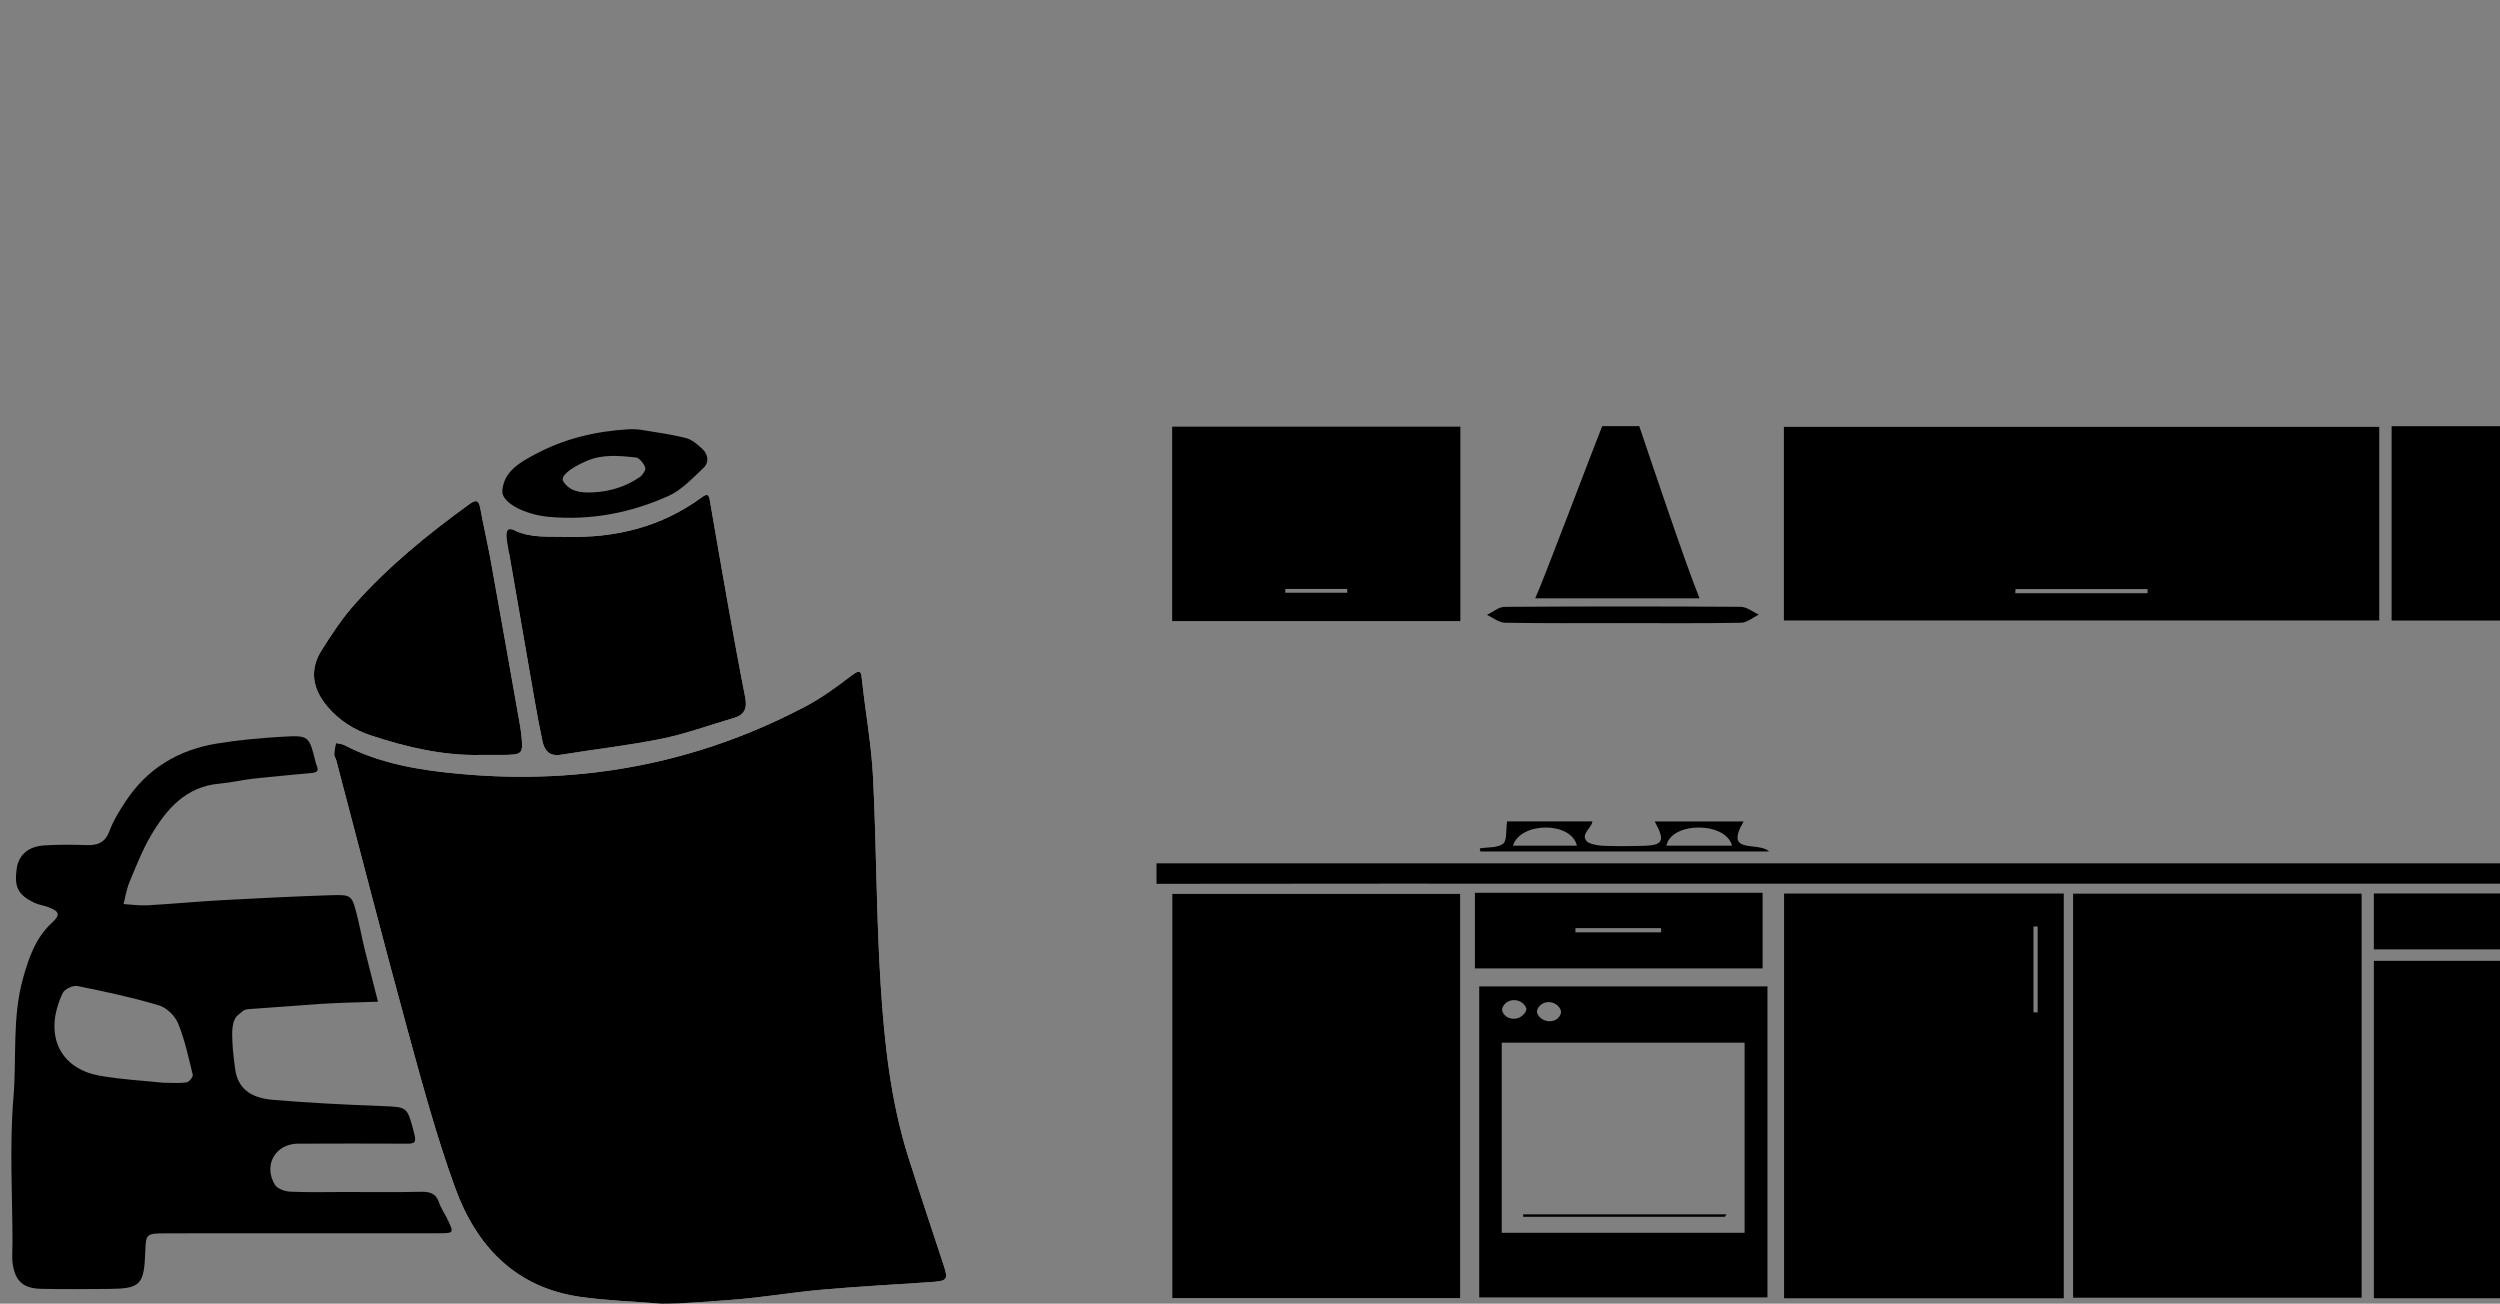
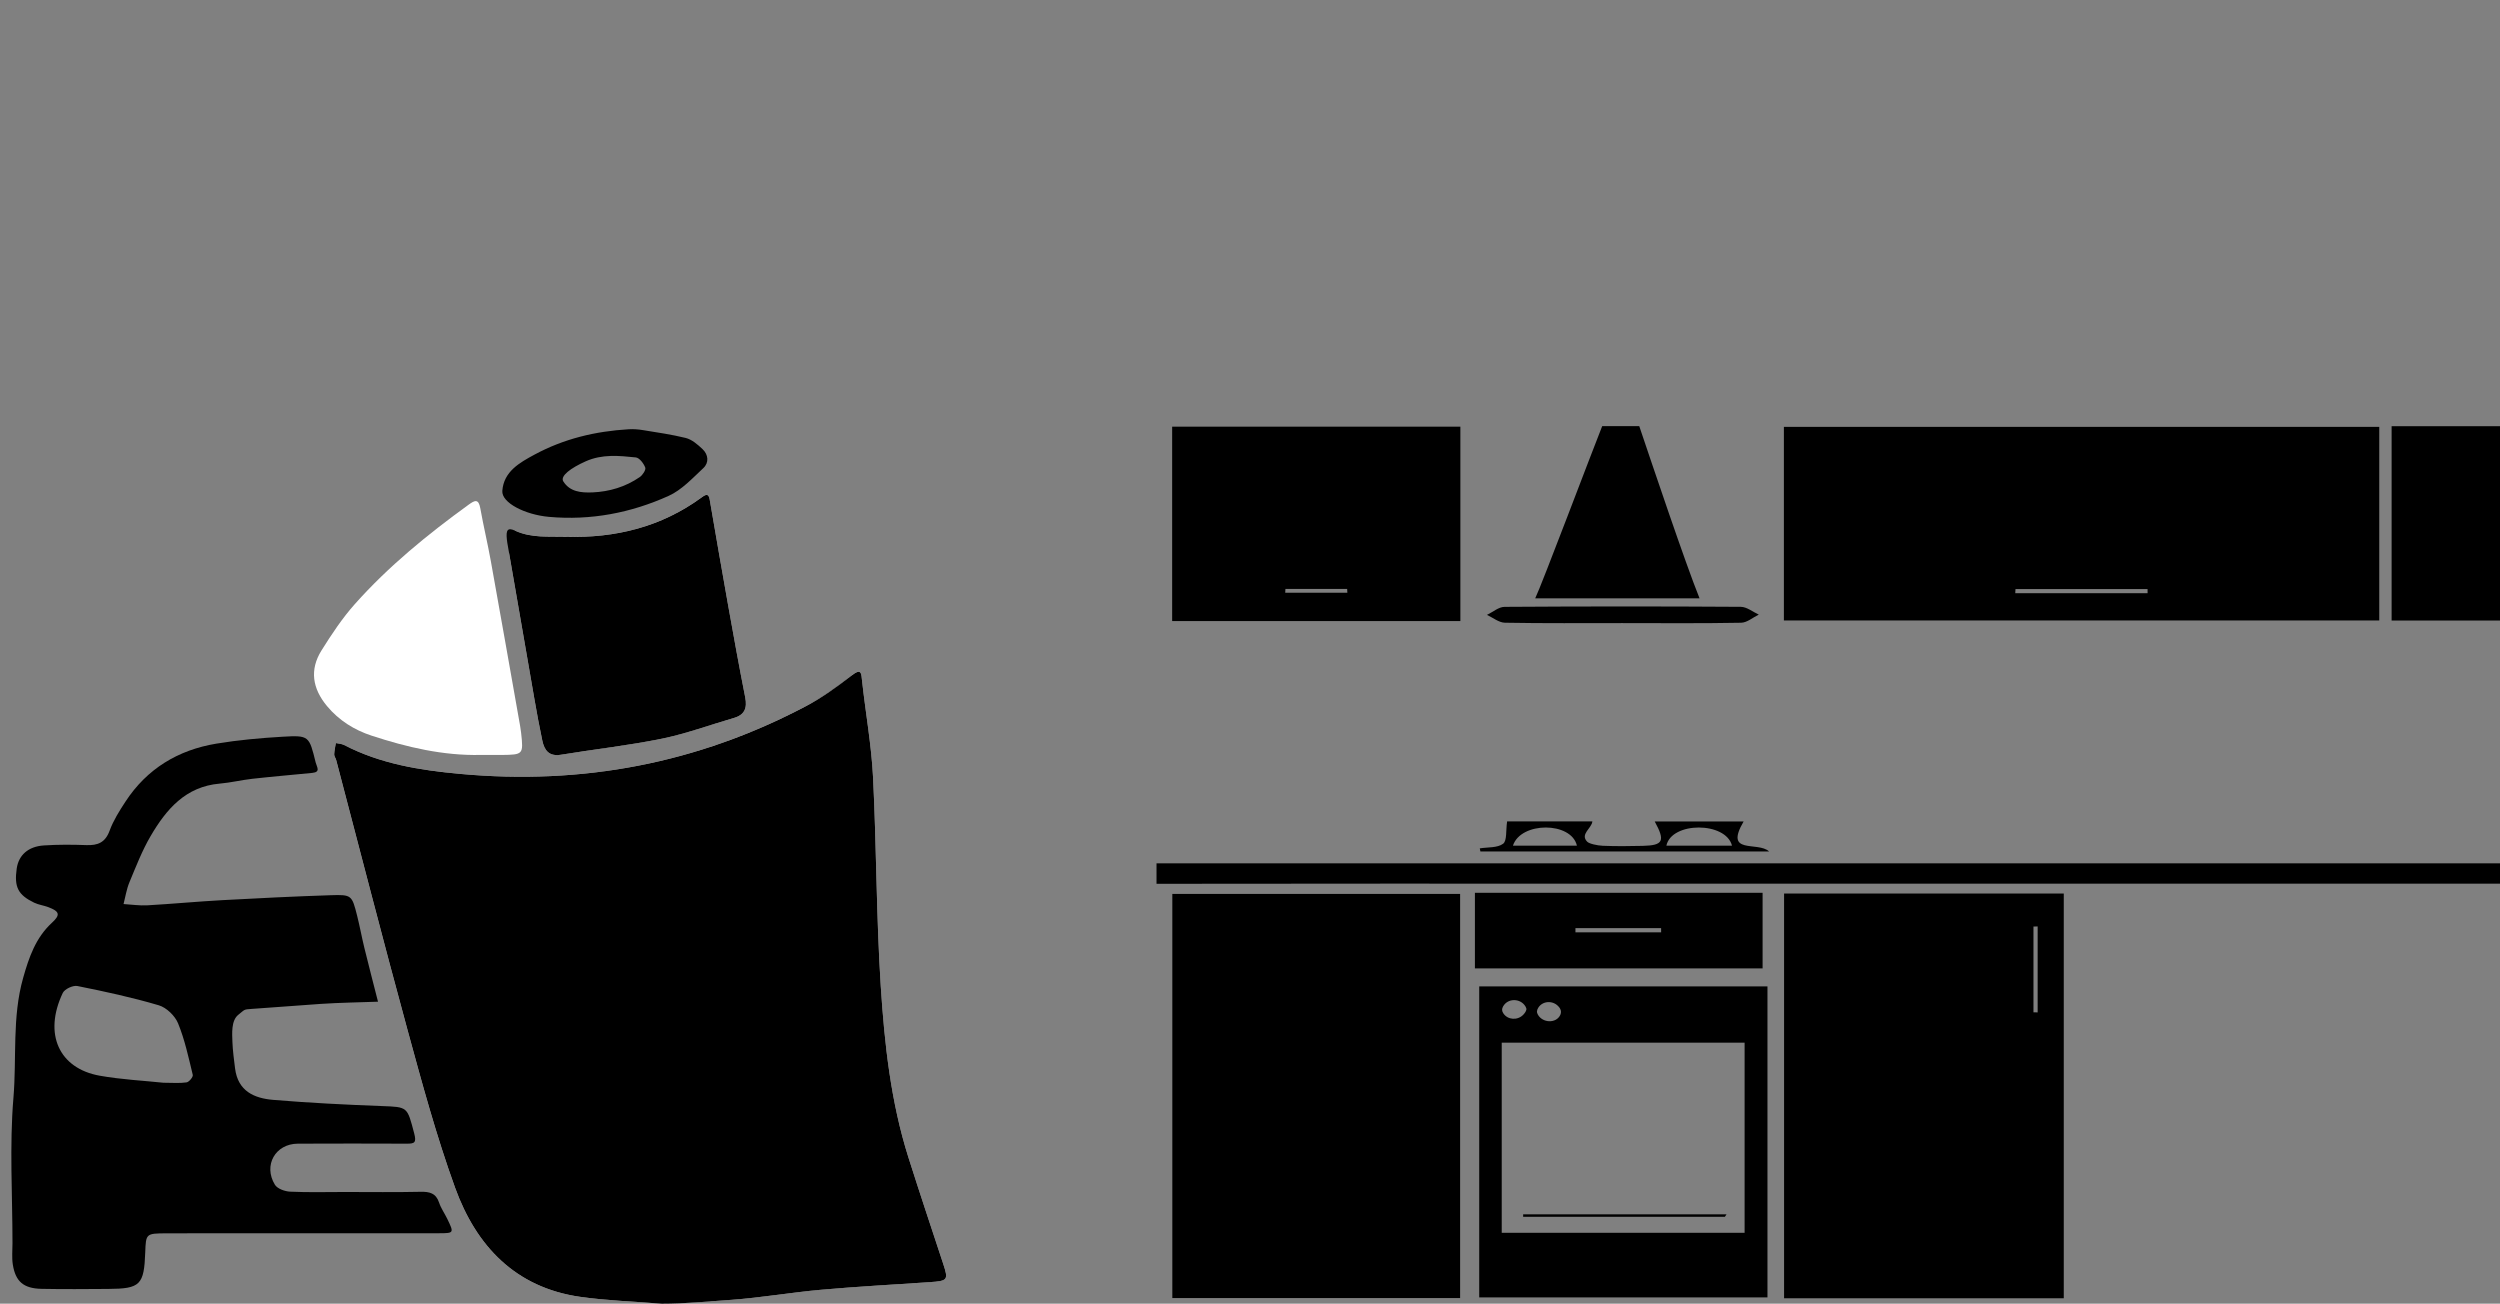
<svg xmlns="http://www.w3.org/2000/svg" version="1.1" viewBox="0 0 15287.7 7972.2">
  <rect x="0" y="0" width="15287.7" height="7972.2" fill="#808080" stroke="none" />
  <defs>
    <style>
      .cls-1 {
        fill: #fff;
      }
    </style>
  </defs>
  <g>
    <g id="Laag_1">
-       <path class="cls-1" d="M4044.6,7972.2h0c142.3,0,286.1-13.6,427.6-23.8,183.2-13.2,364.9-45.2,547.9-61.5,220.8-19.7,442.2-31.5,663.4-46.5,114-7.7,117.1-12.7,82.9-116.1-71-214.9-142.6-429.7-211.1-645.5-108.3-341.4-146.9-695.9-169.6-1050-27.3-424.8-25.8-851.4-47.1-1276.7-9.8-195.4-45.3-389.5-66.6-584.5-6-54.7-3.3-88.5-78.1-26.2-79.1,65.9-165.1,123.4-256.1,171.7-665.9,353.7-1373.9,488.6-2125.1,419.2-247.7-22.9-486.2-61.4-708.6-176.5-14.9-7.7-33.6-8.1-50.6-12-3.6,23.1-9.2,46.1-10.1,69.3-.4,11.3,9.1,22.6,12.2,34.4,145,550,286.1,1101,436,1649.6,88.6,324.3,176.6,650.1,291.1,965.7,129.1,356,368.5,611,765.4,667.4,164.1,23.3,330.8,28.5,496.3,41.9Z" />
+       <path class="cls-1" d="M4044.6,7972.2c142.3,0,286.1-13.6,427.6-23.8,183.2-13.2,364.9-45.2,547.9-61.5,220.8-19.7,442.2-31.5,663.4-46.5,114-7.7,117.1-12.7,82.9-116.1-71-214.9-142.6-429.7-211.1-645.5-108.3-341.4-146.9-695.9-169.6-1050-27.3-424.8-25.8-851.4-47.1-1276.7-9.8-195.4-45.3-389.5-66.6-584.5-6-54.7-3.3-88.5-78.1-26.2-79.1,65.9-165.1,123.4-256.1,171.7-665.9,353.7-1373.9,488.6-2125.1,419.2-247.7-22.9-486.2-61.4-708.6-176.5-14.9-7.7-33.6-8.1-50.6-12-3.6,23.1-9.2,46.1-10.1,69.3-.4,11.3,9.1,22.6,12.2,34.4,145,550,286.1,1101,436,1649.6,88.6,324.3,176.6,650.1,291.1,965.7,129.1,356,368.5,611,765.4,667.4,164.1,23.3,330.8,28.5,496.3,41.9Z" />
      <path class="cls-1" d="M3114.2,3349.1c0,5-2.7,24,.4,42,50.7,295.3,101.9,590.5,153.7,885.6,14.8,84.3,30.1,168.5,48,252.2,12.7,59.5,41.4,98.1,113.9,86.2,205.2-33.7,412.4-56.4,615.9-97.9,149.2-30.4,293.5-84.2,440.3-126.5,66.8-19.2,83.7-60.4,70.5-126.7-36.9-185.8-70.5-372.2-103.8-558.7-38.7-216.8-75.8-433.8-113.4-650.7-6.5-37.4-22.3-32.9-47.3-14.5-248,182.3-529.6,251.1-833,242.2-103.9-3-208.9,9-309.6-37.3" />
      <path class="cls-1" d="M2939.1,4616.6c43.3,0,86.6.4,129.8,0,130.2-1.6,132.3-3.1,117.8-134.6-1.6-14.2-3.6-28.4-6.1-42.5-59.5-335.8-118.4-671.8-179-1007.5-19.5-108.2-45.2-215.3-64.5-323.6-10.8-60.4-34.3-49.1-71.4-22.2-250.3,181.3-489.4,376.1-695.3,607.2-77.2,86.6-142.5,185.2-204.3,283.9-74.2,118.6-55.4,233.5,33.6,340.5,73.3,88.1,167.4,146.3,272.9,180.9,216,70.7,436.5,122.8,666.5,117.8Z" />
      <path d="M4044.6,7972.2c-165.5-13.4-332.2-18.6-496.3-41.9-396.9-56.4-636.3-311.4-765.4-667.4-114.4-315.6-202.5-641.4-291.1-965.7-149.9-548.6-291-1099.6-436-1649.6-3.1-11.8-12.6-23.1-12.2-34.4.9-23.2,6.4-46.2,10.1-69.3,16.9,3.8,35.7,4.2,50.6,12,222.4,115.2,460.8,153.7,708.6,176.5,748,69.1,1453.4-64.4,2116.8-414.8,97.2-51.4,188.4-116.7,275.1-184.7,63.8-50.1,61.7-17.1,67.3,34.9,21.3,195,56.8,389,66.6,584.5,21.3,425.3,19.8,851.9,47.1,1276.7,22.8,354.1,61.3,708.6,169.6,1050,68.5,215.8,140.1,430.5,211.1,645.5,34.1,103.4,31,108.4-82.9,116.1-221.2,15-442.6,26.8-663.4,46.5-183,16.3-364.8,48.3-547.9,61.5-141.6,10.2-285.3,23.8-427.6,23.8h0Z" />
      <path d="M1833.6,7541.6c-272.1,0-544.2-.7-816.2.3-125.1.5-125.1,2.1-129.2,115.8-7.2,199.8-30.1,223-225.7,224.2-136,.8-272.1,2.3-408.1-.5-110.2-2.3-159.4-44.2-176-148.6-6.7-42.3-2-86.4-2-129.7,0-296.8-18.9-595.2,5.8-890,20.4-244.1-8.8-492.5,59.3-733,35.6-125.7,76.3-245.4,176.5-337.7,53-48.8,45.8-69.1-21.9-94.9-28.4-10.8-59.9-14.5-87.1-27.5-99.2-47.8-122.8-96.1-106.8-208.6,11.7-81.8,69.5-135.2,166.3-141.5,86.2-5.6,173.2-5.2,259.6-2,69.6,2.6,115.5-15.5,142-87.7,23-62.8,60-121.4,96.9-177.8,131.8-201.9,322.6-316.6,557.2-355.2,133-21.9,268.2-34.2,402.9-42,163.4-9.5,163.2-5.3,203.3,157.7,6.8,27.5,32.5,58.2-21.3,63.5-122.1,12.1-244.3,22.4-366.2,36-66.6,7.4-132.3,23.7-199,29.4-209.1,17.8-327.1,157.3-422.6,320.3-52.4,89.4-90.1,187.8-130.2,283.9-17.4,41.8-24,88-35.6,132.3,48.4,2.9,97.1,10.5,145.3,7.8,153.3-8.7,306.3-23.3,459.6-31.7,221.2-12.1,442.5-23,663.9-30.2,125.9-4.1,127.9.3,159.3,124.5,16.5,65.2,28.3,131.5,44.3,196.8,27,110.2,55.6,220,83.6,329.9-116.7,4.3-233.7,5.7-350.2,13.5-140.9,9.4-280,21.2-420.7,30.5-52,3.5-41.9,3.1-83.3,36-45,35.7-37.6,117.7-36,167.5,1.6,48.4,10.1,112.8,16.1,160.7,17.6,139.4,117.5,182.5,233.3,192.2,220.6,18.5,441.9,29.5,663.2,37.8,160.7,6,155.7,3.2,199,167.7,14.8,56.3,1.7,62.3-44.1,62.3-222.6-.4-445.2-1.5-667.8,0-137.2.9-212.2,132.2-140.1,251,14.9,24.6,60.9,41,93.4,42.5,111.1,5.2,222.5,2,333.8,2,154.6,0,309.2,2.2,463.7-1.2,55.4-1.2,94.1,8.3,113.4,66.5,11.5,34.6,33.7,65.5,49.8,98.8,41.7,86.4,41.5,87.8-48,88.1-284.4.7-568.9.2-853.3.2ZM998.9,6621c56,0,99.8,4.2,142-2.2,15.4-2.3,40.9-33.4,37.9-45.7-25.7-106.3-48.7-214.5-89.8-315.1-18.9-46.2-70.7-96.5-117.8-110.5-163.5-48.4-331-84.5-498.4-118-26.7-5.3-77.6,18.6-89,42.5-119.3,251.2-22.6,461.6,226,506,132.3,23.6,267.6,30.1,389.1,43Z" />
      <path d="M3107.7,3350.9c-4.9-25.3-7.2-42.5-8.3-53.5-5.9-57.3,5.4-72.9,50.5-52.2,100.7,46.2,205.7,34.2,309.6,37.3,303.4,8.9,585-60,833-242.2,25.1-18.4,40.9-22.9,47.3,14.5,37.5,217,74.6,434,113.4,650.7,33.3,186.5,67,372.9,103.8,558.7,13.1,66.2-3.7,107.4-70.5,126.7-146.8,42.3-291.1,96.1-440.3,126.5-203.5,41.5-410.8,64.2-615.9,97.9-72.5,11.9-101.2-26.7-113.9-86.2-17.9-83.7-33.2-167.9-48-252.2-51.7-295.1-102.9-590.3-153.7-885.6-3.1-18-6.6-35.4-7-40.2Z" />
-       <path d="M2939.1,4616.6c-230,5-450.5-47.1-666.5-117.8-105.5-34.5-199.6-92.8-272.9-180.9-89-107-107.8-221.9-33.6-340.5,61.8-98.7,127.1-197.3,204.3-283.9,206-231.1,445-425.9,695.3-607.2,37.2-26.9,60.7-38.2,71.4,22.2,19.3,108.2,44.9,215.3,64.5,323.6,58.7,324.9,115.7,650.1,173.3,975.2,4.3,24.2,8.9,48.3,11.6,72.7,14.7,133.6,13.3,135.1-117.6,136.7-43.3.5-86.5,0-129.8,0Z" />
      <path d="M3843.9,2625c29.6-1.8,59.4.5,88.7,5.3,87.1,14.2,174.6,26.8,260.1,47.7,38.1,9.3,73.7,40.4,103.7,68.8,35.5,33.7,40.2,82.4,4.6,115.6-66.4,61.9-132,133.7-212.2,169.9-231.1,104.4-476.3,151.3-732,128.4-145.9-13.1-290.6-86.3-285.1-159.2,8.9-118,104.9-171.9,197.5-221.8,179.4-96.7,370.9-142.5,574.7-154.7ZM3622.1,3011.2c105.3-4.6,203.3-34.1,290.2-93.9,17.5-12,38.7-44.4,33.5-58-9.5-25.3-35.6-59.8-57.8-62.1-102.5-10.6-205.3-21.2-306.1,23.7-92,41-157.9,90.2-137.2,123,40.1,63.5,108.3,70,177.4,67.2Z" />
      <g>
        <path d="M8928.7,7937.7h-1759.8v-2471.3h1759.8v2471.3Z" />
-         <path d="M14441.5,5464.8v2470.8h-1764.4v-2470.8h1764.4Z" />
        <path d="M14549.4,2610.4v1183.8h-3640.8v-1183.8h3640.8ZM12324.9,3602.3c-.5,8.3-.9,16.7-1.4,25h809.2c0-8.3-.1-16.7-.2-25h-807.7Z" />
        <path d="M12620.1,7939h-1710.3v-2475.1h1710.3v2475.1ZM12434.8,6190.5c8.5,0,17.1.2,25.6.3v-525.6c-8.5.3-17.1.5-25.6.8v524.5Z" />
-         <path d="M16280.4,7938.8h-1764v-2063.2h1764v2063.2Z" />
        <path d="M14624.9,2606.1h1758.3v1188.7h-1758.3v-1188.7ZM15690.4,3632.4c.3-8.4.7-16.7,1-25.1h-372.4c.2,8.4.3,16.7.5,25.1h371Z" />
        <path d="M8930.3,3798h-1762.5v-1188.9h1762.5v1188.9ZM7860.5,3601.2c-.4,7.8-.9,15.5-1.3,23.3h380c-.4-7.8-.9-15.5-1.3-23.3h-377.4Z" />
        <path d="M10808.2,6032v1901.6h-1762.6v-1901.6h1762.6ZM9183.2,6375.8v1163h1485.2v-1163h-1485.2ZM9404.5,6205c29,51.2,111.4,54.8,136.7,1.7,4.6-9.8,5.1-21.7,3.1-27.9-3.7-11.5-7.1-17.2-16.6-26.8-34.5-35.4-95-31.5-121.1,10.4-4.5,7.2-7.4,14.4-7.9,21.9-.5,6.7,1.7,13.5,5.8,20.8ZM9328.1,6154.1c-30.8-50.7-107.6-51.6-136.5.2-4.2,7.4-6.5,14.6-6.2,21.6.3,7,3.1,13.9,7.6,20.7,27.1,41.2,87.4,44.2,121.7,8.8,9.1-9.4,16-19.3,19-30.2,1.6-6-.7-13-5.5-21Z" />
        <path d="M16385.4,5279.1v124.5c-47,0-86.8,0-126.5,0-2126.4,0-4252.9,0-6379.3,0-899.6,0-1907.8-.6-2807.4.9v-125.3h9313.2Z" />
        <path d="M10778.4,5921.8h-1759.2v-462.4h1759.2v462.4ZM9634,5675.8c.2,0-.2,25.6,0,25.6h524c0-8.5-.2-17-.2-25.6h-523.7Z" />
-         <path d="M16280.6,5805.5h-1764.3v-342h1764.3v342ZM15754.7,5658.8c28.4,52.8,106.2,51.7,136.9.2,4.9-8.2,7.1-15.3,5.4-21.3-3.3-11.5-10.6-21.9-20-31.7-33.9-35.6-94.1-32.1-120,9.7-4.4,7.2-7.4,14.4-7.9,21.9-.5,6.8,1.6,13.8,5.6,21.2ZM16093.6,5676.1c25.7-20.9,23-61-4.9-78.7-19.6-12.5-35.6-18.5-47.1-15.7-11.6,2.8-21.9,7-31.6,12.5-30.4,17.2-37.7,58.5-14.4,84.5,13,14.6,27,19.6,41.4,21.1,16.6,1.7,34-5.2,56.6-23.7Z" />
        <path d="M9797.4,2605.9h226.8c.8,2.8,0,0,0,0,75.2,222.5,281.3,836.7,368.7,1053.1h-1005.1c37.4-75.2,352.7-911.4,409.7-1053.1h0Z" />
        <path d="M10662.4,5023.3c-121,206.6,86.4,119.5,155.6,183.3h-1765.3c-1.2-6.3-2.5-12.5-3.7-18.8,48.7-7.9,107.7-2.1,142.7-28.3,24.4-18.3,16.1-80.4,24.4-136.4h521.4c-4.4,42.7-76.9,77.9-31.6,124.1,12.3,12.5,61.6,23.4,95.2,24.8,81.5,3.4,163.3,2.4,244.9.5,124.7-2.9,138.3-29.4,72.7-149.3h543.7ZM9643,5171.5c-33.8-148.3-344-148.3-391.3,0h391.3ZM10190,5171.5h401.4c-37.6-148.2-370.3-148.2-401.4,0h0Z" />
        <path d="M9924.8,3810.3c-240.8-.1-481.7,2-722.4-2.3-36.8-.7-73.1-31.2-109.6-47.9,35.9-17.1,71.6-48.9,107.6-49.1,481.6-3.3,963.2-3.4,1444.8-.2,36.7.2,73.2,31,109.8,47.5-35.9,17.4-71.5,49.1-107.8,49.8-240.7,4.5-481.6,2.3-722.4,2.2Z" />
-         <path class="cls-1" d="M10591.4,5171.5h-401.4" />
        <path d="M10547.6,7441h-1233.4c0-5.1,0-10.1,0-15.2h1243.6c-3.4,5.1-6.8,10.1-10.2,15.2Z" />
      </g>
    </g>
  </g>
</svg>